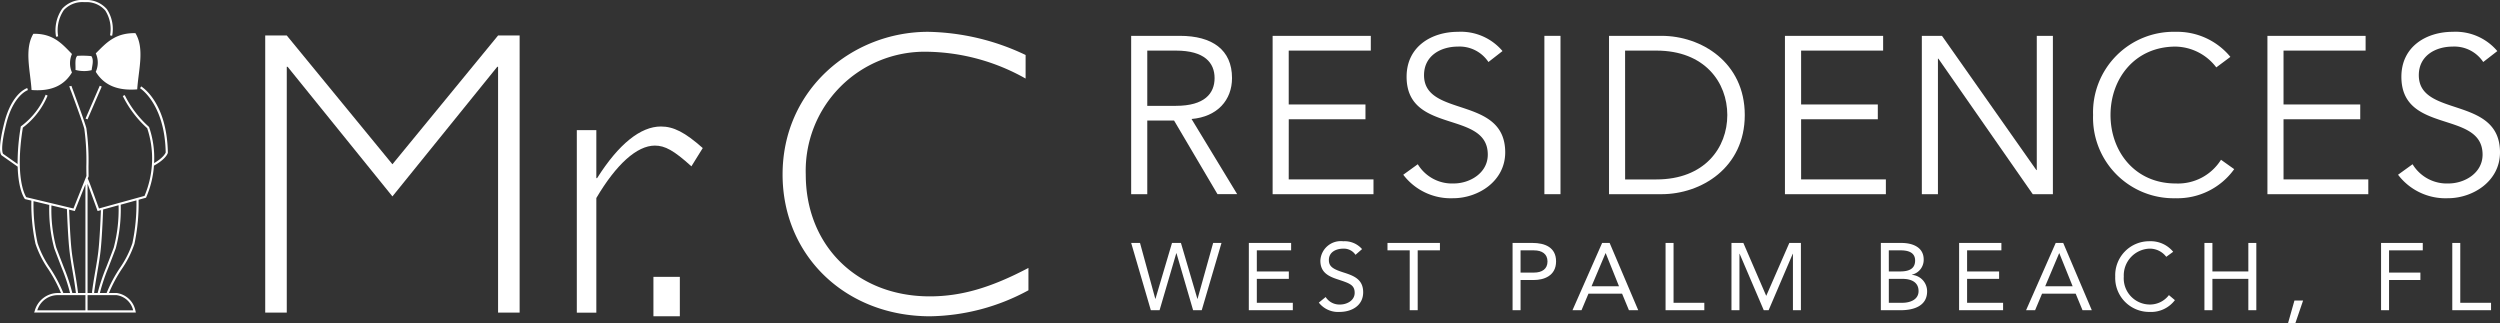
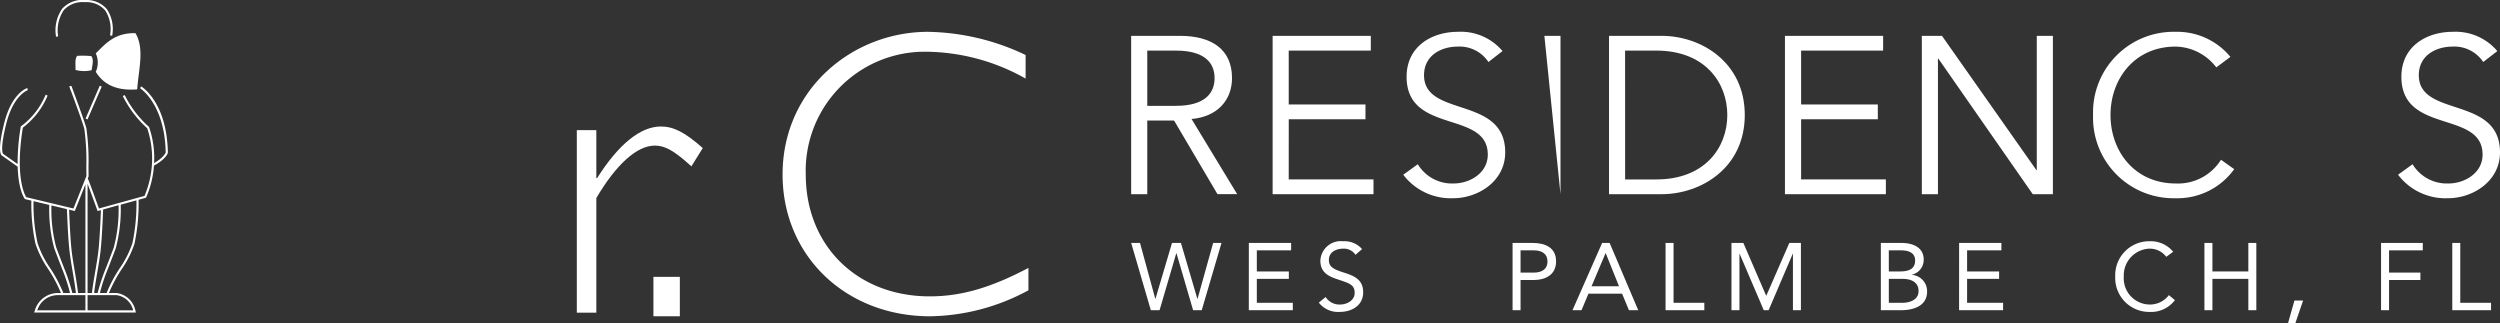
<svg xmlns="http://www.w3.org/2000/svg" width="278.351" height="35.998" viewBox="0 0 278.351 35.998">
  <rect x="0" y="0" width="278.351" height="35.998" fill="#333333" stroke="none" />
  <g transform="translate(-2028 254.999)">
    <path d="M0,0H2.94V4.388H0Z" transform="translate(2100.753 -224.174)" fill="#fff" />
-     <path d="M48.05,2.961,36.287,17.3,24.523,2.961h-2.4V33.817h2.4V6.444h.092L36.287,20.878,47.962,6.444h.088V33.817h2.4V2.961Z" transform="translate(2035.406 -254.009)" fill="#fff" />
    <path d="M60.876,14.988c-1.946-1.763-2.939-2.308-4.069-2.308-1.994,0-4.3,2.082-6.516,5.837V31.278H48.118V10.961h2.173V16.3h.088c2.4-3.8,4.841-5.747,7.1-5.747,1.405,0,2.669.635,4.661,2.4Z" transform="translate(2044.105 -251.468)" fill="#fff" />
    <path d="M92.342,7.859a22.889,22.889,0,0,0-11-2.987A13.252,13.252,0,0,0,67.865,18.535c0,7.964,5.745,13.575,13.8,13.575,3.484,0,6.786-.95,10.993-3.167v2.489a23.575,23.575,0,0,1-10.948,2.895c-9.412,0-16.426-6.742-16.426-15.792,0-9.455,7.74-15.88,16.2-15.88a26.185,26.185,0,0,1,10.859,2.58Z" transform="translate(2049.849 -254.111)" fill="#fff" />
    <path d="M6.3,6.227c.023-.565-.1-1.277.2-1.564a9.816,9.816,0,0,1,1.563.031c.322.423.067,1.164.036,1.562a3.218,3.218,0,0,1-.894.1,3.45,3.45,0,0,1-.9-.124" transform="translate(2030.106 -253.445)" fill="#fff" />
-     <path d="M2.92,2.82c2.232-.047,3.222,1.146,4.3,2.25a2.533,2.533,0,0,0,0,2.053c-.809,1.343-2.16,2.144-4.5,1.955-.136-2.15-.825-4.546.2-6.258" transform="translate(2028.793 -254.056)" fill="#fff" />
    <path d="M12.4,2.767c-2.289-.047-3.3,1.146-4.412,2.25a2.471,2.471,0,0,1,0,2.053c.83,1.343,2.213,2.144,4.614,1.955.14-2.15.845-4.546-.2-6.258" transform="translate(2030.675 -254.074)" fill="#fff" />
    <path d="M4.925,4.049a4.021,4.021,0,0,1,.639-2.934A2.829,2.829,0,0,1,7.824.24l.124,0a2.761,2.761,0,0,1,2.216.926A3.815,3.815,0,0,1,10.7,3.937l.235.047a3.972,3.972,0,0,0-.586-2.964A2.99,2.99,0,0,0,7.954,0,3.089,3.089,0,0,0,5.383.96,4.188,4.188,0,0,0,4.69,4.092Z" transform="translate(2029.551 -255)" fill="#fff" />
    <path d="M7.357,10.9,8.94,7.246l-.22-.095L7.136,10.808Z" transform="translate(2030.388 -252.606)" fill="#fff" />
    <path d="M14.738,24.69a10.937,10.937,0,0,1-1.4,2.767,15.34,15.34,0,0,0-1.468,2.769h-.75a20.852,20.852,0,0,1,.918-2.753c.2-.519.47-1.2.85-2.218a16.956,16.956,0,0,0,.553-4.862l1.75-.482a21.351,21.351,0,0,1-.452,4.78m.085,7.468H9.75V30.465h3.233a2.206,2.206,0,0,1,1.841,1.692M6.516,30.465H9.51v1.692H4.151a2.383,2.383,0,0,1,2.365-1.692m-.933-3.012a10.936,10.936,0,0,1-1.4-2.784A20.264,20.264,0,0,1,3.733,20l1.754.42a16.622,16.622,0,0,0,.547,4.816c.383,1.026.651,1.714.853,2.237A20.77,20.77,0,0,1,7.8,30.226H7.051a15.768,15.768,0,0,0-1.468-2.773m2.471,2.773a21.24,21.24,0,0,0-.942-2.843c-.2-.522-.47-1.209-.853-2.234a16.376,16.376,0,0,1-.533-4.674l1.726.414c.015.4.1,2.733.243,4.238.083.9.23,1.756.384,2.665.131.769.267,1.563.372,2.434ZM8.326,21.1,9.51,18.133V30.226H8.633l.06-.007c-.109-.888-.246-1.69-.376-2.468-.156-.9-.3-1.76-.384-2.647-.131-1.415-.216-3.584-.238-4.158Zm2.541,0,.368-.1c-.011.322-.1,2.672-.243,4.175-.081.877-.228,1.72-.382,2.615-.132.761-.268,1.55-.375,2.418l.139.017H9.75V18.062c.268.714.737,1.993,1.08,2.936Zm1.8,4.067c-.38,1.016-.646,1.7-.849,2.216a21.019,21.019,0,0,0-.945,2.842h-.394c.107-.858.242-1.64.371-2.4.156-.9.3-1.747.383-2.632.153-1.615.247-4.227.248-4.254h-.037l1.759-.486a16.665,16.665,0,0,1-.537,4.71M15.717,7.222l-.124.206c.027.016,2.752,1.738,2.856,7.155-.032.085-.266.589-1.292,1.177a10.487,10.487,0,0,0-.555-4l-.032-.045a11.68,11.68,0,0,1-2.683-3.524l-.219.1A11.974,11.974,0,0,0,16.39,11.88a10.656,10.656,0,0,1-.3,7.534l-5.07,1.4C10.177,18.5,9.9,17.734,9.77,17.476l.087-.215.008-.045c-.007-.318-.009-.682-.012-1.073a25.864,25.864,0,0,0-.235-4.26c-.153-.606-1.032-2.994-1.453-4.142-.123-.33-.2-.55-.212-.578l-.115.031H7.716a4.366,4.366,0,0,0,.222.63c.422,1.144,1.3,3.525,1.448,4.119a25.9,25.9,0,0,1,.226,4.2c0,.382.007.739.013,1.052L8.179,20.817l-5.256-1.26c-.172-.272-1.261-2.26-.379-7.744A8.642,8.642,0,0,0,5.3,8.247l-.216-.1a8.321,8.321,0,0,1-2.715,3.492l-.048.029-.011.055a24.253,24.253,0,0,0-.351,4.143L.354,14.736S-.052,14.4.691,11.4c.8-3.229,2.4-3.758,2.413-3.764l-.069-.23C2.964,7.43,1.3,7.968.459,11.345c-.59,2.377-.5,3.211-.33,3.493a.284.284,0,0,0,.12.113L1.967,16.16c.073,2.6.746,3.522.786,3.576l.027.033.713.171a20.884,20.884,0,0,0,.454,4.792A11.193,11.193,0,0,0,5.38,27.58a16.213,16.213,0,0,1,1.408,2.647H6.531a2.689,2.689,0,0,0-2.669,2.007L3.8,32.4H15.126l-.045-.2a2.48,2.48,0,0,0-2.086-1.973h-.864a15.783,15.783,0,0,1,1.411-2.643,11.151,11.151,0,0,0,1.428-2.83,21.463,21.463,0,0,0,.46-4.909l.83-.23.023-.053a10.7,10.7,0,0,0,.858-3.516c1.353-.737,1.538-1.388,1.544-1.416l.005-.032c-.1-5.575-2.856-7.306-2.974-7.377" transform="translate(2028 -252.602)" fill="#fff" />
    <path d="M96.156,10.784h3.187c3.211,0,4.307-1.395,4.307-3.088s-1.1-3.062-4.307-3.062H96.156Zm0,9.837H94.362V2.991h5.43c3.585,0,5.8,1.543,5.8,4.7,0,2.441-1.619,4.31-4.507,4.558l5.08,8.367h-2.192l-4.832-8.192H96.156Z" transform="translate(2059.582 -253.999)" fill="#fff" />
    <path d="M107.955,18.977h9.438v1.644h-11.23V2.991h10.931V4.634h-9.139v6H116.5v1.643h-8.541Z" transform="translate(2063.532 -253.999)" fill="#fff" />
    <path d="M126.545,6.017A3.858,3.858,0,0,0,123.134,4.3c-1.842,0-3.76.97-3.76,3.187,0,4.756,9.039,2.241,9.039,8.59,0,3.213-3.012,5.105-5.8,5.105a6.631,6.631,0,0,1-5.552-2.615l1.618-1.169a4.456,4.456,0,0,0,4.009,2.141c1.768,0,3.785-1.145,3.785-3.213,0-4.98-9.04-2.217-9.04-8.666,0-3.411,2.839-5.005,5.7-5.005a6.081,6.081,0,0,1,4.98,2.141Z" transform="translate(2067.178 -254.111)" fill="#fff" />
-     <path d="M0,0H1.794V17.63H0Z" transform="translate(2199.952 -251.008)" fill="#fff" />
+     <path d="M0,0H1.794V17.63Z" transform="translate(2199.952 -251.008)" fill="#fff" />
    <path d="M136.017,18.978H139.5c5.379,0,7.895-3.537,7.895-7.171s-2.516-7.173-7.895-7.173h-3.486ZM134.225,2.991h5.851c4.408,0,9.264,2.939,9.264,8.816s-4.856,8.814-9.264,8.814h-5.851Z" transform="translate(2072.924 -253.999)" fill="#fff" />
    <path d="M150.7,18.977h9.438v1.644H148.9V2.991h10.932V4.634H150.7v6h8.541v1.643H150.7Z" transform="translate(2077.836 -253.999)" fill="#fff" />
    <path d="M173.069,17.932h.049V2.991h1.794v17.63H172.67L162.162,5.531h-.049v15.09H160.32V2.991h2.241Z" transform="translate(2081.658 -253.999)" fill="#fff" />
    <path d="M190.318,17.945a7.771,7.771,0,0,1-6.524,3.238,8.973,8.973,0,0,1-9.189-9.265,8.972,8.972,0,0,1,9.189-9.263,7.669,7.669,0,0,1,6.1,2.79l-1.57,1.171A5.822,5.822,0,0,0,183.794,4.3c-4.533,0-7.247,3.561-7.247,7.618s2.715,7.621,7.247,7.621a5.648,5.648,0,0,0,5.054-2.639Z" transform="translate(2086.439 -254.111)" fill="#fff" />
-     <path d="M190.943,18.977h9.438v1.644H189.149V2.991h10.932V4.634h-9.139v6h8.541v1.643h-8.541Z" transform="translate(2091.307 -253.999)" fill="#fff" />
    <path d="M209.531,6.017A3.856,3.856,0,0,0,206.119,4.3c-1.842,0-3.761.97-3.761,3.187,0,4.756,9.04,2.241,9.04,8.59,0,3.213-3.012,5.105-5.8,5.105a6.631,6.631,0,0,1-5.552-2.615l1.618-1.169a4.456,4.456,0,0,0,4.009,2.141c1.768,0,3.785-1.145,3.785-3.213,0-4.98-9.04-2.217-9.04-8.666,0-3.411,2.839-5.005,5.7-5.005A6.081,6.081,0,0,1,211.1,4.8Z" transform="translate(2094.953 -254.111)" fill="#fff" />
    <path d="M94.363,20.267h.984l1.7,6.22h.021l1.841-6.22h.994l1.829,6.22h.023l1.735-6.22h.93l-2.2,7.489h-.962l-1.851-6.346h-.021l-1.861,6.346h-.974Z" transform="translate(2059.583 -248.217)" fill="#fff" />
    <path d="M104.179,20.267h4.707v.825h-3.819v2.349h3.564v.825h-3.564v2.665h4.008v.825h-4.9Z" transform="translate(2062.868 -248.217)" fill="#fff" />
    <path d="M114.1,21.637a1.557,1.557,0,0,0-1.364-.687c-.782,0-1.6.37-1.6,1.259,0,.687.382.994,1.576,1.375,1.164.371,2.242.751,2.242,2.222,0,1.491-1.28,2.189-2.633,2.189a2.715,2.715,0,0,1-2.306-1.037l.762-.623a1.812,1.812,0,0,0,1.6.836c.762,0,1.63-.444,1.63-1.3,0-.92-.625-1.078-1.957-1.523-1.058-.35-1.862-.814-1.862-2.062a2.276,2.276,0,0,1,2.549-2.158A2.566,2.566,0,0,1,114.83,21Z" transform="translate(2064.822 -248.264)" fill="#fff" />
-     <path d="M121.584,21.092h-2.476v6.664h-.888V21.092h-2.476v-.825h5.839Z" transform="translate(2066.739 -248.216)" fill="#fff" />
    <path d="M126.179,20.267H128.4c1.375,0,2.623.487,2.623,2.053,0,1.639-1.4,2.073-2.454,2.073h-1.5v3.365h-.889Zm.889,3.3h1.5c.889,0,1.5-.4,1.5-1.237s-.614-1.237-1.5-1.237h-1.5Z" transform="translate(2070.231 -248.217)" fill="#fff" />
    <path d="M134.478,20.267h.836l3.183,7.489h-1.036l-.762-1.841h-3.744l-.773,1.841h-1.005Zm.4,1.142h-.021L133.3,25.091h3.056Z" transform="translate(2071.904 -248.217)" fill="#fff" />
    <path d="M138.942,20.267h.889v6.664h3.426v.825h-4.315Z" transform="translate(2074.503 -248.217)" fill="#fff" />
    <path d="M144.44,20.267h1.323l2.537,5.871h.021l2.56-5.871h1.291v7.489h-.889V21.474h-.02l-2.687,6.282h-.541l-2.687-6.282h-.02v6.282h-.889Z" transform="translate(2076.343 -248.217)" fill="#fff" />
    <path d="M156.9,20.267h2.285c1.239,0,2.485.466,2.485,1.841a1.692,1.692,0,0,1-1.311,1.692v.021a1.829,1.829,0,0,1,1.692,1.841c0,1.65-1.534,2.094-2.92,2.094H156.9Zm.889,3.174h1.227c.837,0,1.7-.18,1.7-1.217,0-.92-.8-1.132-1.607-1.132h-1.323Zm0,3.49h1.5c.868,0,1.81-.348,1.81-1.3,0-1.048-.889-1.364-1.788-1.364h-1.523Z" transform="translate(2080.514 -248.217)" fill="#fff" />
    <path d="M163.43,20.267h4.707v.825h-3.819v2.349h3.564v.825h-3.564v2.665h4.008v.825h-4.9Z" transform="translate(2082.699 -248.217)" fill="#fff" />
-     <path d="M172.316,20.267h.835l3.183,7.489H175.3l-.762-1.841h-3.744l-.773,1.841h-1.005Zm.4,1.142H172.7l-1.555,3.681H174.2Z" transform="translate(2084.568 -248.217)" fill="#fff" />
    <path d="M182.134,21.859a2.3,2.3,0,0,0-1.873-.91,2.979,2.979,0,0,0-2.856,3.111,2.916,2.916,0,0,0,2.856,3.11,2.643,2.643,0,0,0,2.169-1.048l.666.561a3.327,3.327,0,0,1-2.835,1.312,3.783,3.783,0,0,1-3.808-3.935,3.784,3.784,0,0,1,3.808-3.936,3.241,3.241,0,0,1,2.644,1.175Z" transform="translate(2087.058 -248.264)" fill="#fff" />
    <path d="M183.894,20.267h.889v3.174h4V20.267h.889v7.489h-.889v-3.49h-4v3.49h-.889Z" transform="translate(2089.548 -248.217)" fill="#fff" />
    <path d="M191.68,27.608h-.814l.718-2.539h.964Z" transform="translate(2091.881 -246.609)" fill="#fff" />
    <path d="M198.63,20.267h4.643v.825h-3.754v2.476h3.49v.825h-3.49v3.363h-.889Z" transform="translate(2094.479 -248.217)" fill="#fff" />
    <path d="M204.571,20.267h.889v6.664h3.426v.825h-4.315Z" transform="translate(2096.468 -248.217)" fill="#fff" />
  </g>
</svg>